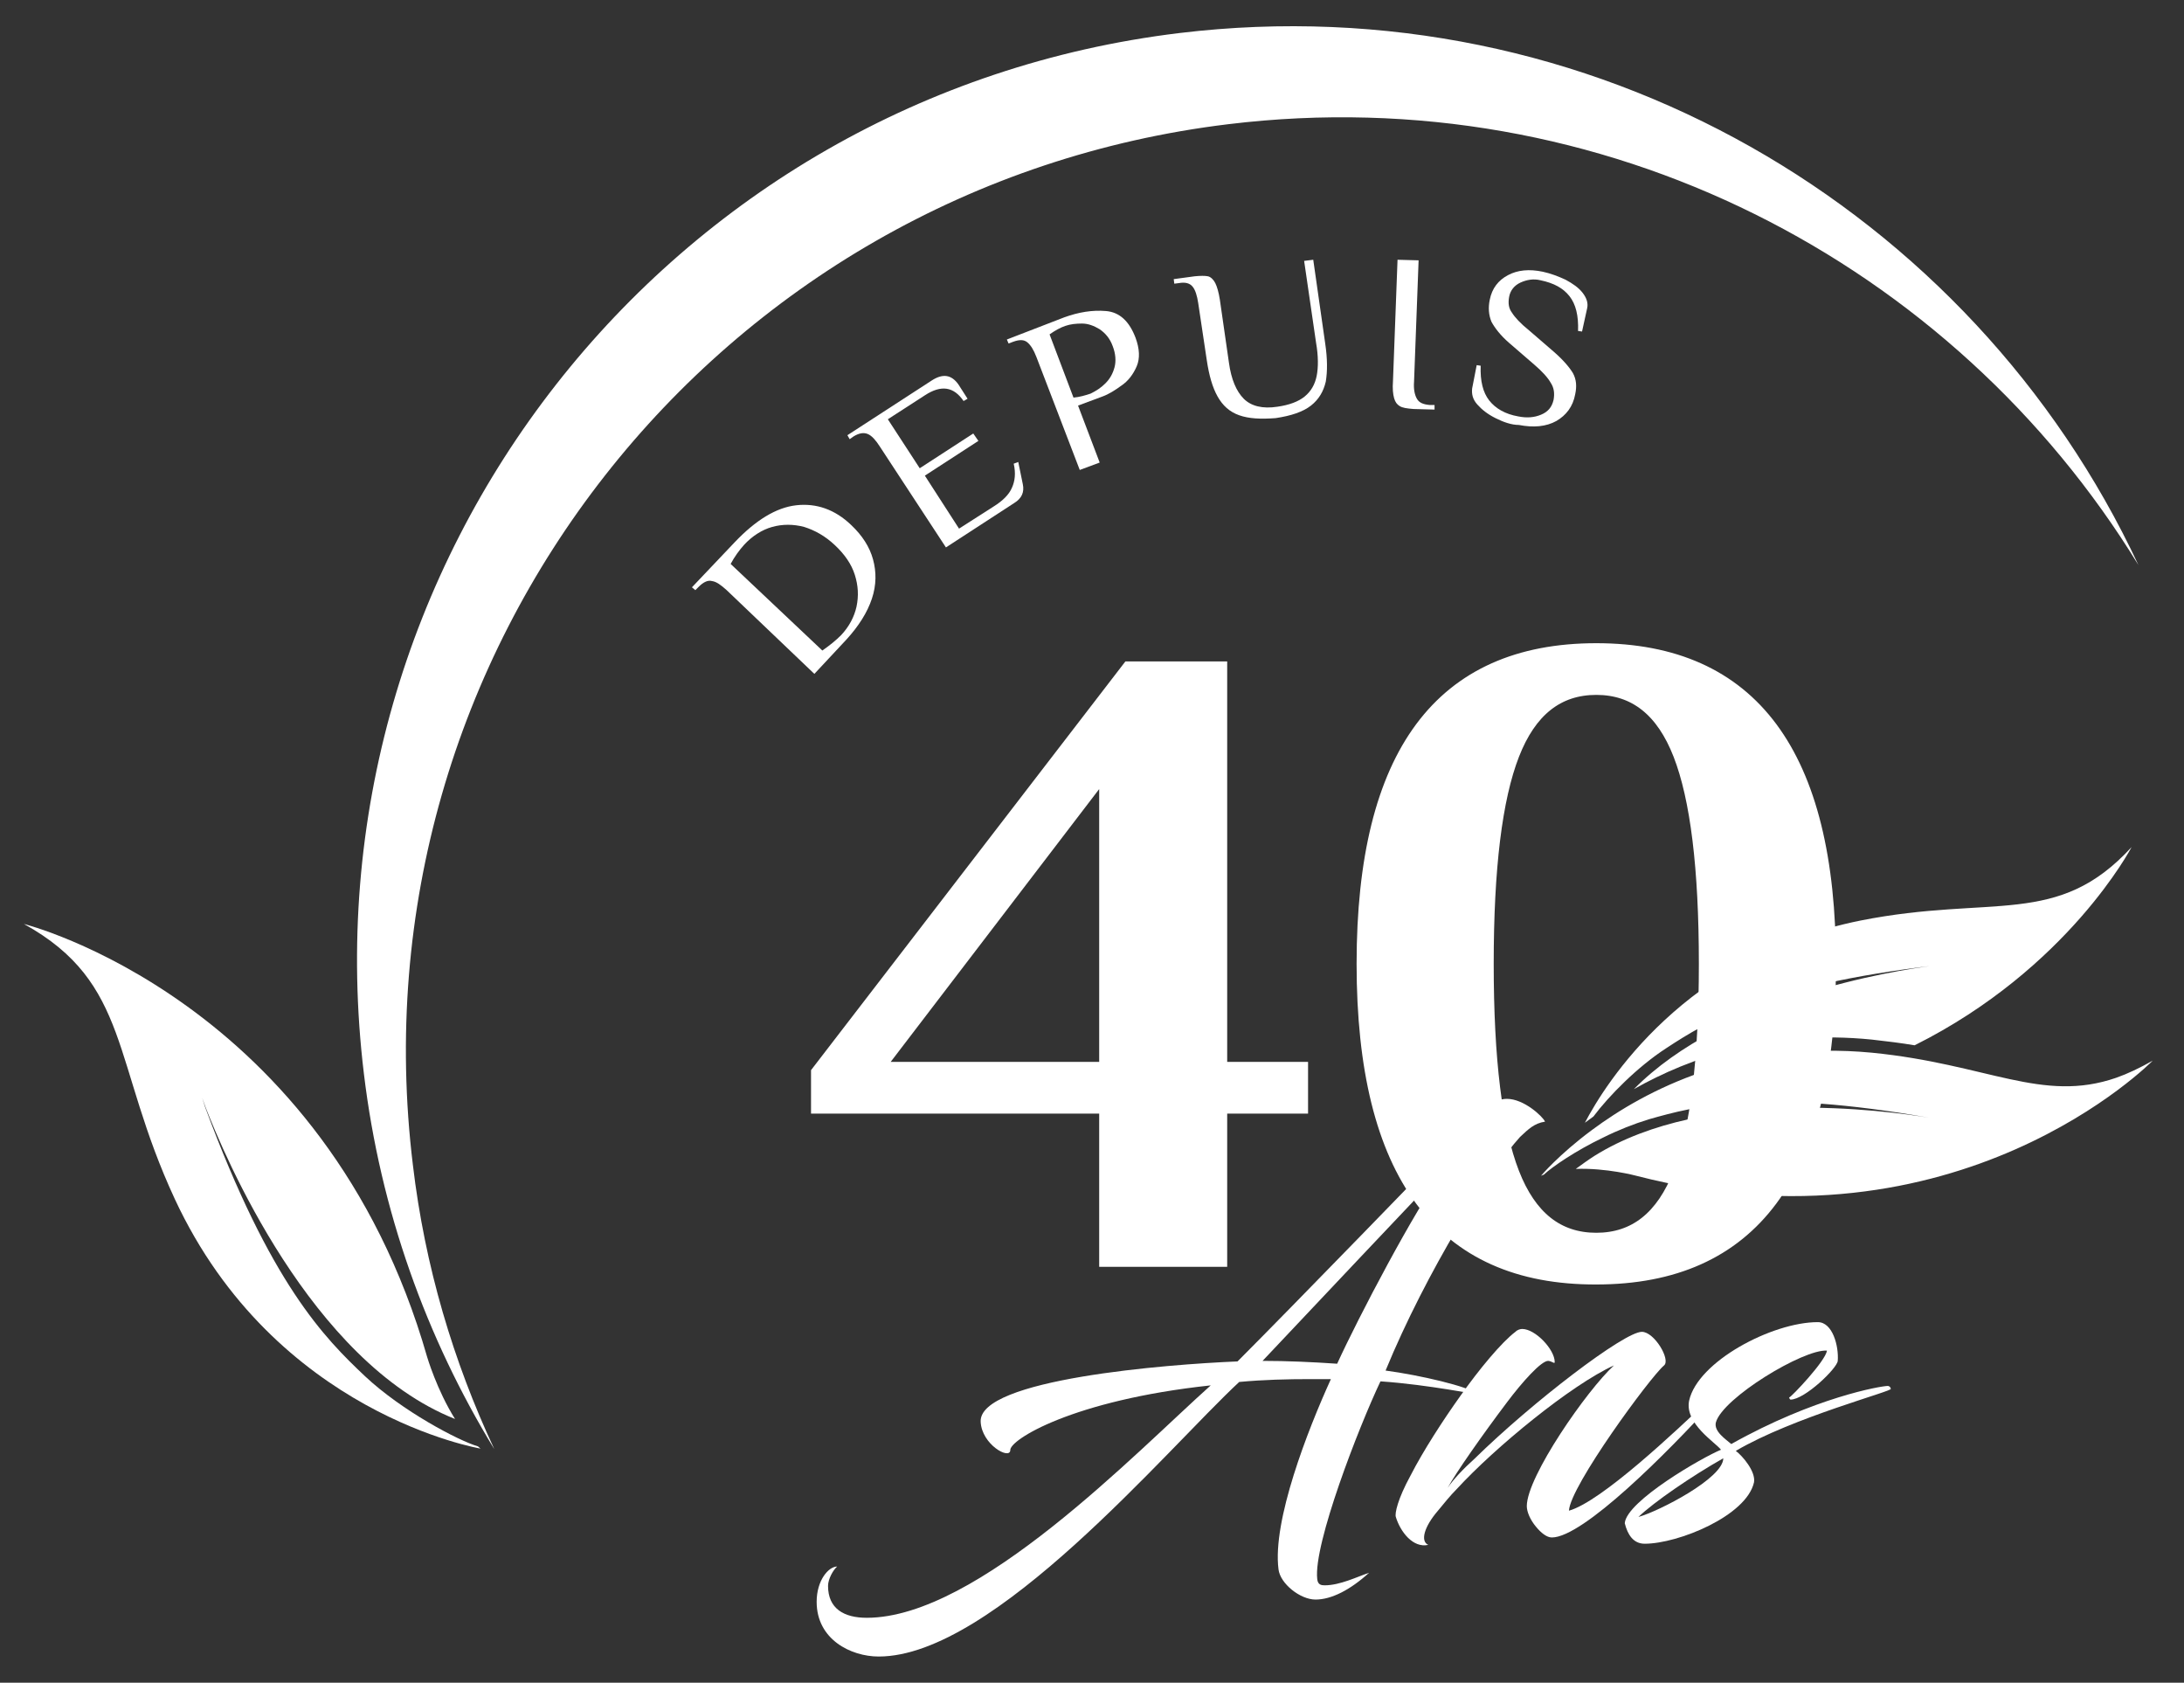
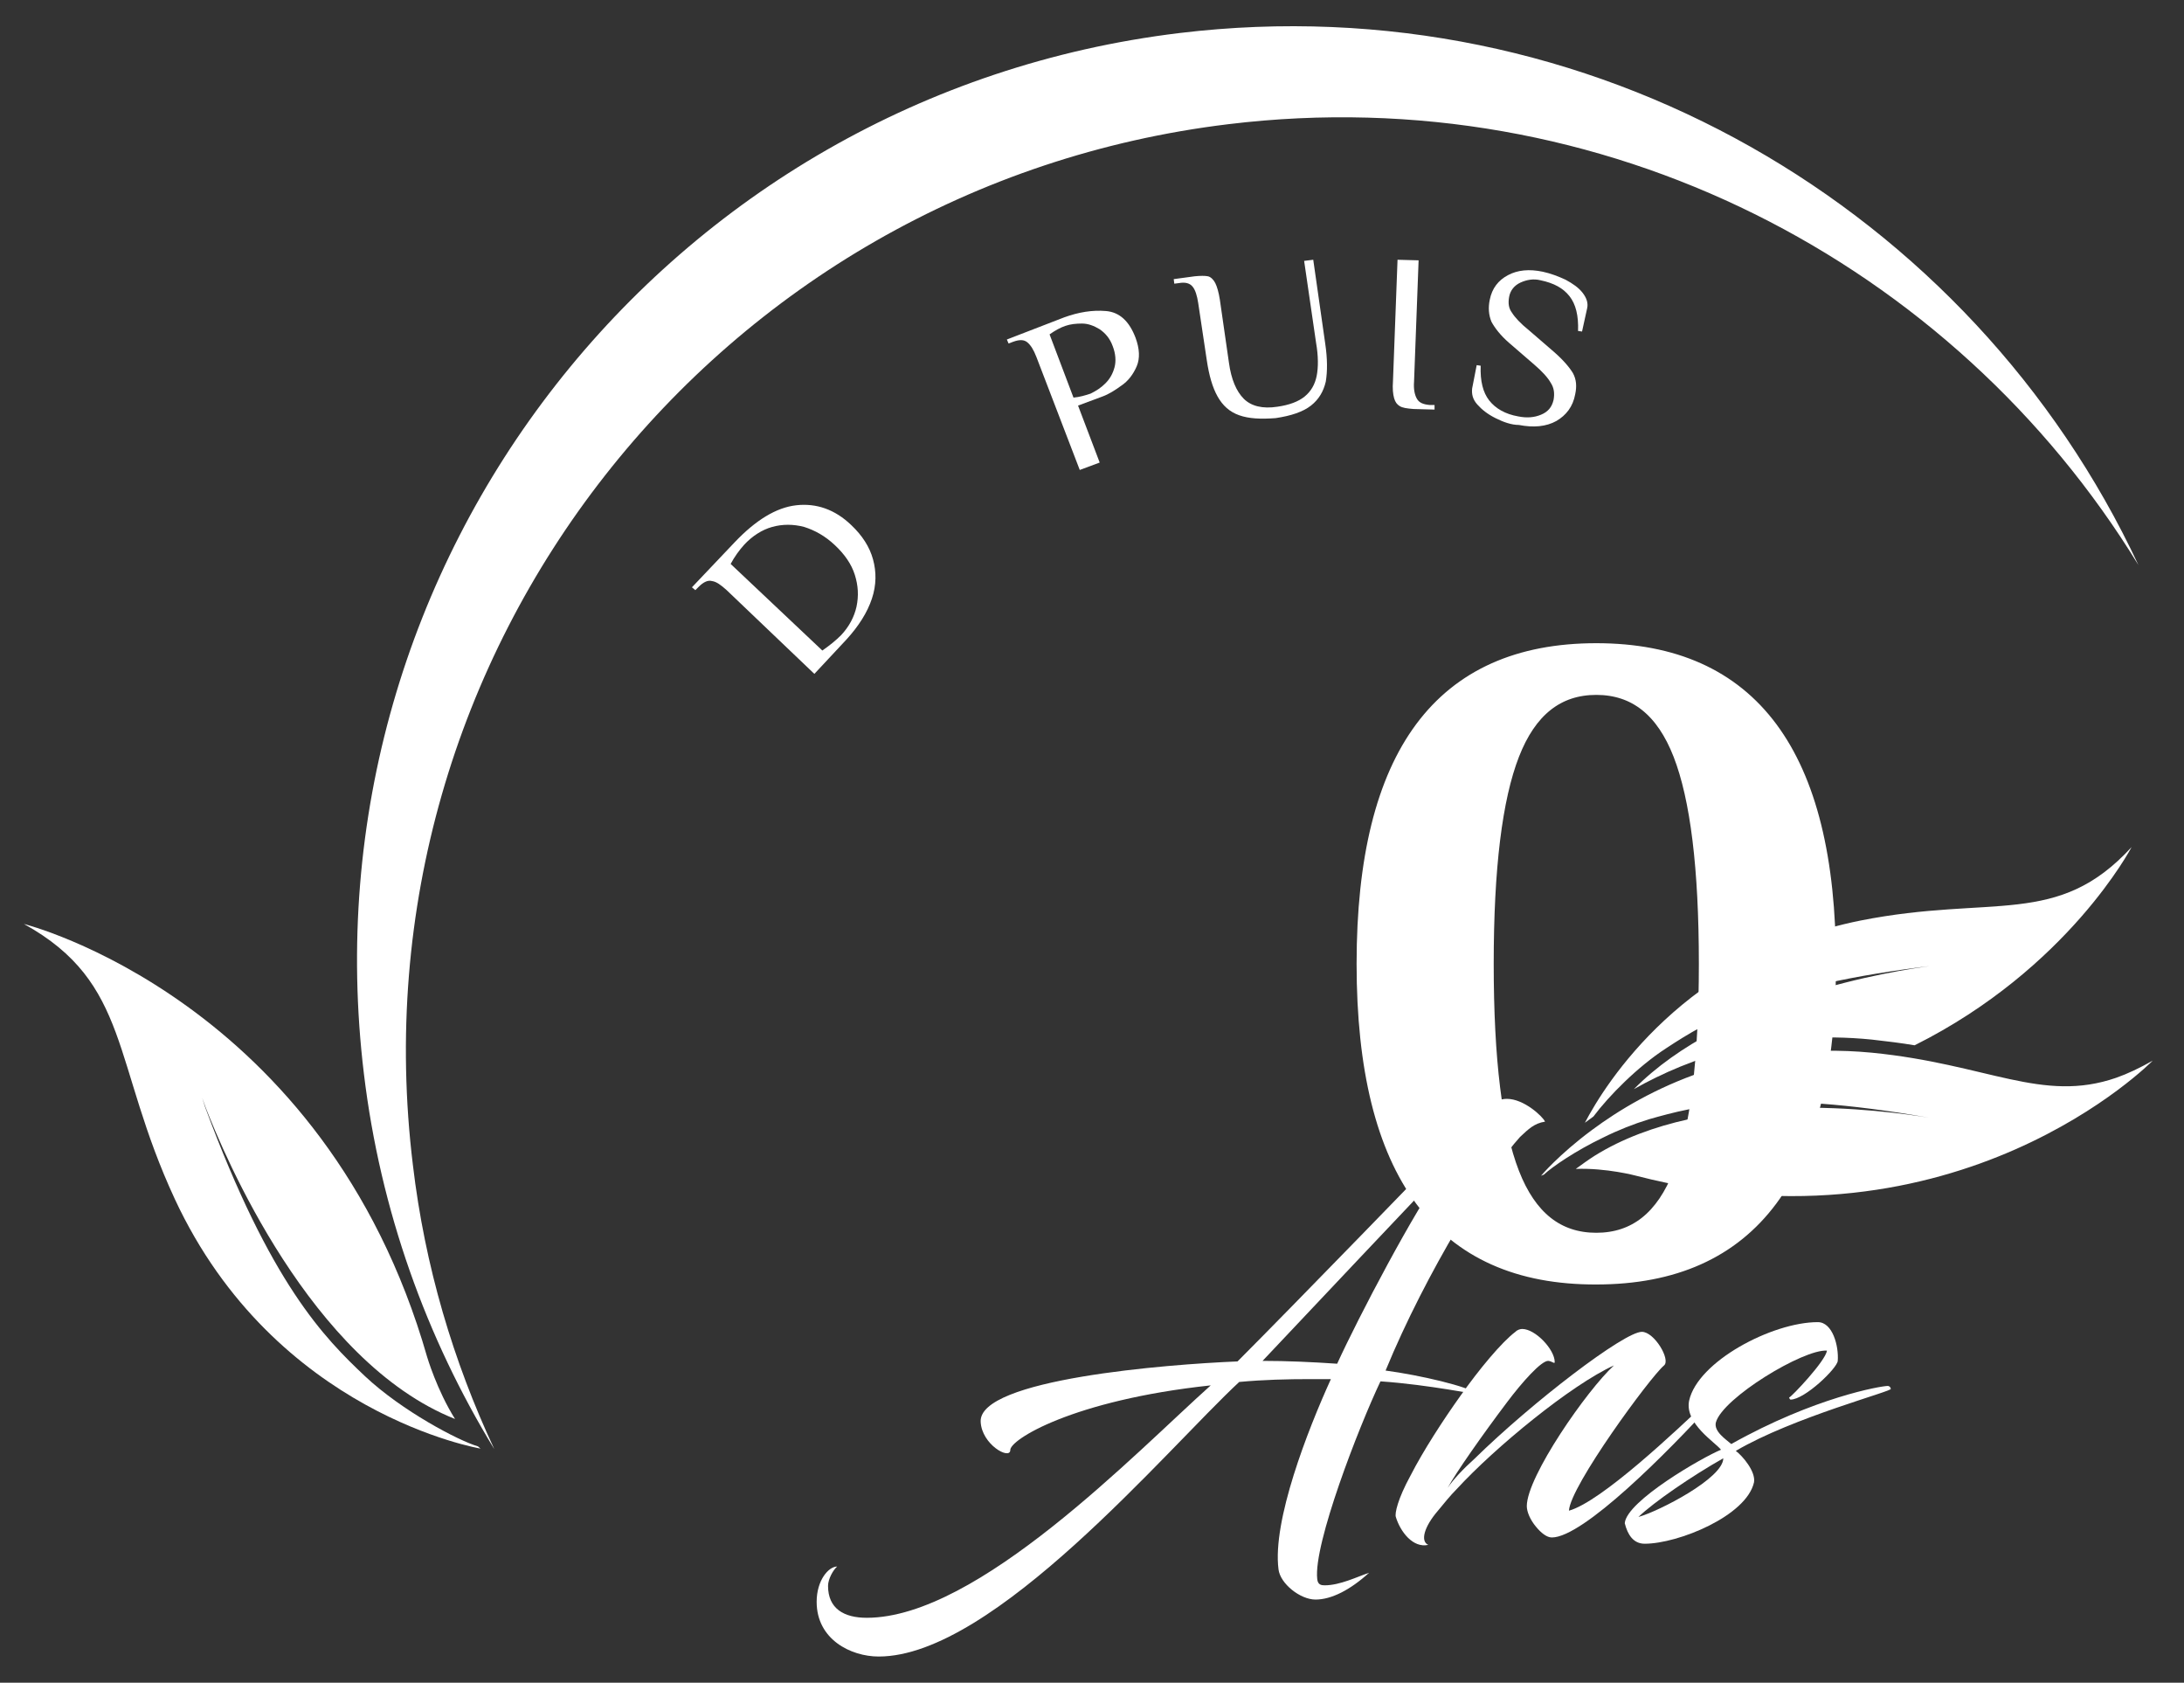
<svg xmlns="http://www.w3.org/2000/svg" version="1.1" id="Calque_1" x="0px" y="0px" viewBox="0 0 383.5 295.4" style="enable-background:new 0 0 383.5 295.4;" xml:space="preserve">
  <rect x="0" y="0" width="383.5" height="295.4" fill="#333333" stroke="none" />
  <style type="text/css">
	.st0{fill:#FFFFFF;}
	.st1{fill:#FFFFFF;stroke:#FFFFFF;stroke-width:1.976;stroke-miterlimit:10;}
</style>
  <path class="st0" d="M292.6,184c7.3-4.8,17.6-11,47-14.5c-7.2,0.9-36.8,5.6-52.7,21.7c9.9-5.6,24-10.5,41.8-8.7  c2.7,0.3,5.1,0.6,7.5,1c27-13.5,38.1-34.8,38.1-34.8c-13,14.2-24.4,8.3-47.6,12.9c-30.8,6.2-44.8,28.6-48.4,35.5  c0.5-0.4,1-0.7,1.5-1.1C282.5,192.4,287.5,187.3,292.6,184z" />
  <path class="st0" d="M35.5,192.7c0.2,0.6,0.4,1.1,0.6,1.7c3.2,8.2,18.4,44.6,43.8,54.7c-3.2-5.1-4.9-10.9-4.9-10.9  c-18-62.8-70.8-76-70.8-76c18.8,10.4,15.4,24.4,26.5,48.3c17.6,37.8,53.7,43.8,53.7,43.8c-0.2-0.1-0.3-0.3-0.5-0.4  c-3.4-1-13.3-6.2-19.8-12.3c-7.1-6.7-16.6-16.2-28.1-47.3" />
  <path class="st0" d="M215.7,21.8c65.9-8,127.3,24.3,159.8,77.4C346.2,36.6,279.3-2.9,207.1,5.8c-90,10.9-154.1,92.7-143.2,182.7  c2.9,24.1,11,46.4,22.9,65.9c-7.2-15.4-12.2-32.1-14.3-49.9C61.5,114.5,125.7,32.7,215.7,21.8z" />
  <g>
    <path class="st0" d="M127.6,103.6c-1-0.9-1.8-1.5-2.6-1.6c-0.7-0.2-1.5,0.2-2.3,1l-0.6,0.6l-0.6-0.5l7.5-7.9   c3.7-3.9,7.3-6.1,10.8-6.5c3.5-0.4,6.8,0.7,9.7,3.5c1.9,1.8,3.2,3.8,3.8,6c0.6,2.2,0.6,4.5-0.2,6.9c-0.8,2.4-2.3,4.8-4.5,7.2   l-5.6,6L127.6,103.6z M150.4,106.5c0.4-1.9,0.3-3.7-0.3-5.6c-0.6-1.9-1.8-3.6-3.5-5.2c-1.7-1.6-3.5-2.6-5.4-3.2   c-1.9-0.5-3.8-0.5-5.6,0c-1.8,0.5-3.5,1.6-4.9,3.1c-0.9,1-1.7,2.1-2.4,3.4l16.1,15.2c1.3-0.9,2.4-1.8,3.3-2.7   C149.1,110,150,108.3,150.4,106.5z" />
-     <path class="st0" d="M154.5,78.4c-0.7-1.1-1.4-1.9-2.1-2.2c-0.7-0.3-1.5-0.2-2.5,0.4l-0.7,0.5l-0.4-0.7l14.8-9.6   c2-1.3,3.5-1,4.7,0.7l1.6,2.5l-0.7,0.4c-1.7-2.5-3.9-2.9-6.8-1l-6.5,4.2l5.6,8.6l9.4-6.1l0.9,1.3l-9.4,6.1l6,9.3l6.1-3.9   c1.6-1,2.7-2.1,3.2-3.3c0.5-1.1,0.7-2.5,0.3-4.2l0.8-0.3l0.8,3.9c0.3,1.4-0.2,2.5-1.5,3.3l-12,7.8L154.5,78.4z" />
-     <path class="st0" d="M182,62.7c-0.5-1.3-1-2.1-1.6-2.6c-0.6-0.5-1.4-0.5-2.5-0.1l-0.8,0.3l-0.3-0.7l10.1-3.9   c2.5-0.9,4.9-1.3,7.3-1.1c2.4,0.2,4.1,1.8,5.2,4.7c0.7,1.9,0.8,3.6,0.2,5c-0.6,1.4-1.5,2.6-2.7,3.4c-1.1,0.8-2.2,1.5-3.3,1.9   l-4.3,1.6l3.8,10l-3.5,1.3L182,62.7z M194.1,67.3c0.8-0.8,1.3-1.7,1.6-2.8c0.3-1.1,0.2-2.4-0.3-3.7c-0.5-1.4-1.3-2.3-2.3-3   c-1-0.6-2-1-3.1-1c-1.1,0-2,0.1-2.9,0.4c-0.9,0.3-1.8,0.8-2.8,1.5l4.2,11.1c1.1-0.1,2.1-0.4,3-0.7   C192.5,68.6,193.3,68.1,194.1,67.3z" />
+     <path class="st0" d="M182,62.7c-0.5-1.3-1-2.1-1.6-2.6c-0.6-0.5-1.4-0.5-2.5-0.1l-0.8,0.3l-0.3-0.7l10.1-3.9   c2.5-0.9,4.9-1.3,7.3-1.1c2.4,0.2,4.1,1.8,5.2,4.7c0.7,1.9,0.8,3.6,0.2,5c-0.6,1.4-1.5,2.6-2.7,3.4c-1.1,0.8-2.2,1.5-3.3,1.9   l-4.3,1.6l3.8,10l-3.5,1.3L182,62.7M194.1,67.3c0.8-0.8,1.3-1.7,1.6-2.8c0.3-1.1,0.2-2.4-0.3-3.7c-0.5-1.4-1.3-2.3-2.3-3   c-1-0.6-2-1-3.1-1c-1.1,0-2,0.1-2.9,0.4c-0.9,0.3-1.8,0.8-2.8,1.5l4.2,11.1c1.1-0.1,2.1-0.4,3-0.7   C192.5,68.6,193.3,68.1,194.1,67.3z" />
    <path class="st0" d="M217.6,72.9c-1.7-0.6-2.9-1.7-3.8-3.3c-0.9-1.6-1.5-3.7-1.9-6.4l-1.5-10c-0.2-1.3-0.5-2.3-1-2.9   c-0.5-0.6-1.3-0.8-2.4-0.6l-0.8,0.1l-0.1-0.8l3.7-0.5c1-0.1,1.8-0.1,2.3,0s1,0.6,1.3,1.2c0.3,0.6,0.6,1.6,0.8,2.9l1.6,11.1   c0.4,2.9,1.3,5,2.6,6.3c1.3,1.3,3.3,1.8,5.9,1.4c2.1-0.3,3.7-0.9,4.8-1.8c1.1-0.9,1.8-2.1,2.1-3.6c0.3-1.5,0.3-3.5-0.1-5.8   L229,45.8l1.6-0.2l2.1,14.7c0.4,2.7,0.4,4.9,0.1,6.7c-0.4,1.7-1.2,3.1-2.6,4.2c-1.4,1.1-3.5,1.8-6.2,2.2   C221.4,73.6,219.3,73.5,217.6,72.9z" />
    <path class="st0" d="M245.8,71.3c-0.5-0.3-0.8-0.7-1-1.4c-0.2-0.7-0.3-1.7-0.2-3l0.8-21.3l3.7,0.1L248.3,67c-0.1,1.3,0.1,2.3,0.5,3   s1.1,1,2.3,1.1l0.8,0l0,0.8l-3.7-0.1C247,71.7,246.3,71.6,245.8,71.3z" />
    <path class="st0" d="M262.6,73.4c-1.4-0.7-2.4-1.5-3.2-2.4c-0.8-0.9-1-1.8-0.9-2.8l0.8-4.1l0.7,0.1c-0.1,2.7,0.4,4.7,1.5,6.1   c1.1,1.4,2.8,2.4,5.1,2.8c1.5,0.3,2.8,0.2,4-0.3c1.2-0.5,1.9-1.3,2.2-2.6c0.2-1.1,0.1-2.1-0.5-3c-0.5-0.9-1.5-2-2.9-3.2l-4.4-3.8   c-1.5-1.3-2.5-2.6-3.1-3.7c-0.5-1.2-0.6-2.5-0.3-3.9c0.4-2,1.5-3.4,3.2-4.3c1.7-0.9,3.7-1.1,6.1-0.6c1.4,0.3,2.7,0.8,4,1.4   c1.3,0.7,2.3,1.4,3,2.3c0.7,0.9,1,1.8,0.8,2.7l-0.9,4.1l-0.7-0.1c0.1-2.7-0.4-4.7-1.5-6.1c-1.1-1.4-2.7-2.3-5.1-2.8   c-1.2-0.3-2.4-0.1-3.5,0.4c-1.1,0.5-1.8,1.4-2,2.5c-0.2,1.1-0.1,2,0.5,2.8c0.5,0.8,1.5,1.9,3,3.1l4.4,3.8c1.6,1.4,2.7,2.7,3.3,3.7   c0.6,1.1,0.7,2.3,0.4,3.7c-0.4,2.2-1.6,3.7-3.3,4.7c-1.8,1-4,1.2-6.6,0.7C265.4,74.6,264,74.1,262.6,73.4z" />
  </g>
  <g>
    <g>
-       <path class="st1" d="M194,221.4v-26.9h-50.6v-6.3l54.7-71.1h16.4v70.3h14.2v7.1h-14.2v26.9H194z M154.4,187.4H194v-51.8    L154.4,187.4z" />
      <path class="st1" d="M239.2,169.2c0-36.9,13.7-55.3,41.1-55.3c27.4,0,41.1,18.4,41.1,55.3c0,36.9-13.7,55.3-41.1,55.3    C252.9,224.6,239.2,206.1,239.2,169.2z M294.8,205.9c3-7.7,4.5-19.9,4.5-36.7s-1.5-29-4.5-36.7c-3-7.7-7.8-11.5-14.5-11.5    s-11.5,3.8-14.5,11.5c-3,7.7-4.5,19.9-4.5,36.7s1.5,29,4.5,36.7c3,7.7,7.8,11.5,14.5,11.5S291.8,213.6,294.8,205.9z" />
    </g>
  </g>
  <g>
    <path class="st0" d="M243.3,240.6c6,0.8,14.6,2.8,16.1,4.1c0,0.2-8.3-1.6-16.9-2.2h-0.1c-3.8,8-11.8,28.6-11.1,34.7   c0.1,1,0.7,1.1,1.3,1.1c2.7,0,5.7-1.5,7.8-2.2c-3.3,3-6.6,4.7-9.4,4.7c-2.7,0-6.2-2.8-6.5-5.3c-1.1-8.5,5.1-24.4,9.2-33.4   c-1.2,0-2.3,0-3.5,0c-4.2,0-8.3,0.1-12.6,0.5c-12.8,11.9-43.1,48.2-63.3,48.2c-4.9,0-10.9-3-10.9-9.6c0-3.8,2.1-6.2,3.6-6.2   c-0.7,0.6-1.6,2.2-1.6,3.4c0,4,2.8,5.6,6.8,5.6c19.5,0,47.2-29,60.4-40.8c-24.3,2.6-35.4,9.6-35.2,11.4c-0.1,1.7-5-1-5.2-5   c-0.4-7.5,32.8-10.1,45-10.6h0.1c9.4-9.4,35-35.8,40-41c3.3-3.5,5.2-5.1,7.3-5.1c3,0,6.3,3.1,6.7,4c-1.9,0.3-2.9,1.3-4.4,2.7   C261.8,205.2,250.5,223.1,243.3,240.6z M221.7,238.9c4.3,0,8.7,0.2,13.1,0.5c3.7-8.1,13.6-27,18.9-34.2   C252.7,206.1,251.8,207,221.7,238.9z" />
    <path class="st0" d="M275.5,265.2c5.7-1.6,18.8-14,24.6-19.5c0.5-0.5,1,0.3,0.7,0.5c-7.9,8.7-22.8,23.7-28.3,23.7   c-0.9,0-1.9-0.8-2.8-1.9c-1-1.2-1.6-2.6-1.6-3.6c0-5.2,10.6-20.4,15.3-24.7c-7.5,3.4-20.9,14.4-27.6,21.7c-1.2,1.2-2.3,2.6-3.3,3.8   c-2.5,2.9-3.1,5.4-1.7,6c-2.7,0.6-4.9-2.3-5.7-4.9c-0.2-0.6,0.3-3.1,2.6-7.3c2.2-4.3,5.7-9.7,8.7-13.9c3.3-4.7,7.3-9.5,9.7-11.3   c0.4-0.4,0.9-0.5,1.2-0.5c2.3,0,5.7,3.6,5.7,5.8c0,0.4-0.4-0.1-1.1-0.2c-1.2-0.1-4.6,3.7-7.3,7.3c-4.3,5.7-9,12.4-10.4,15   c1-1.5,2.7-3.3,4.7-5.1c10.2-10,26.3-22.3,29.4-22.3c2.2,0,5.1,4.9,3.9,5.9C289.8,241.7,275.7,260.9,275.5,265.2z" />
    <path class="st0" d="M301.3,249.7c-0.4,1.6,1.8,3,2.7,3.8c14.6-8.2,26.3-10.2,27.5-10.2c0.2,0,0.5,0.2,0.5,0.5   c0.8,0.3-17.2,5-27.2,10.9c1.2,0.9,3.5,3.6,3.2,5.5c-1.3,5.9-13.3,10.8-19.2,10.8c-2,0-3-1.6-3.5-3.6c0.3-3.9,13.7-11.6,16.9-12.9   c-1-1.3-6.4-4.6-5.6-8.6c1.5-6.9,14.6-13.8,22.6-13.8c2.6,0,3.7,4.2,3.5,6.8c-0.1,1.3-5.8,6.8-8.3,6.8c-0.1,0-0.3-0.4-0.2-0.4   c0.3,0,6.4-6.4,6.6-8.2C316.7,236.8,302.5,245.4,301.3,249.7z M287.7,266.3c3.6-1,14.9-6.8,14.9-10.3   C297.1,259.1,290.4,263.7,287.7,266.3z" />
  </g>
  <g>
    <path class="st0" d="M328.7,184.8c-23-2.2-39.8,6.6-49.2,13.6c-5.8,4.3-8.9,8-8.9,8c0.2-0.1,0.3-0.1,0.5-0.2   c1.5-1.4,5.6-4.2,10.4-6.5c2.6-1.3,5.4-2.4,8-3.2c8.4-2.4,20-5.4,49.2-0.3c1,0.2,1.6,0.3,1.6,0.3c-0.5-0.1-1-0.2-1.6-0.3   c-7.4-1.2-39-5.6-58.7,6.7c-1.1,0.7-2.2,1.5-3.3,2.3c5.4-0.2,10.6,1.2,10.6,1.2c56.6,14.6,90.7-20.2,90.7-20.2   c-2.3,1.3-4.4,2.3-6.4,3C358.6,193.7,349,186.8,328.7,184.8z" />
  </g>
</svg>